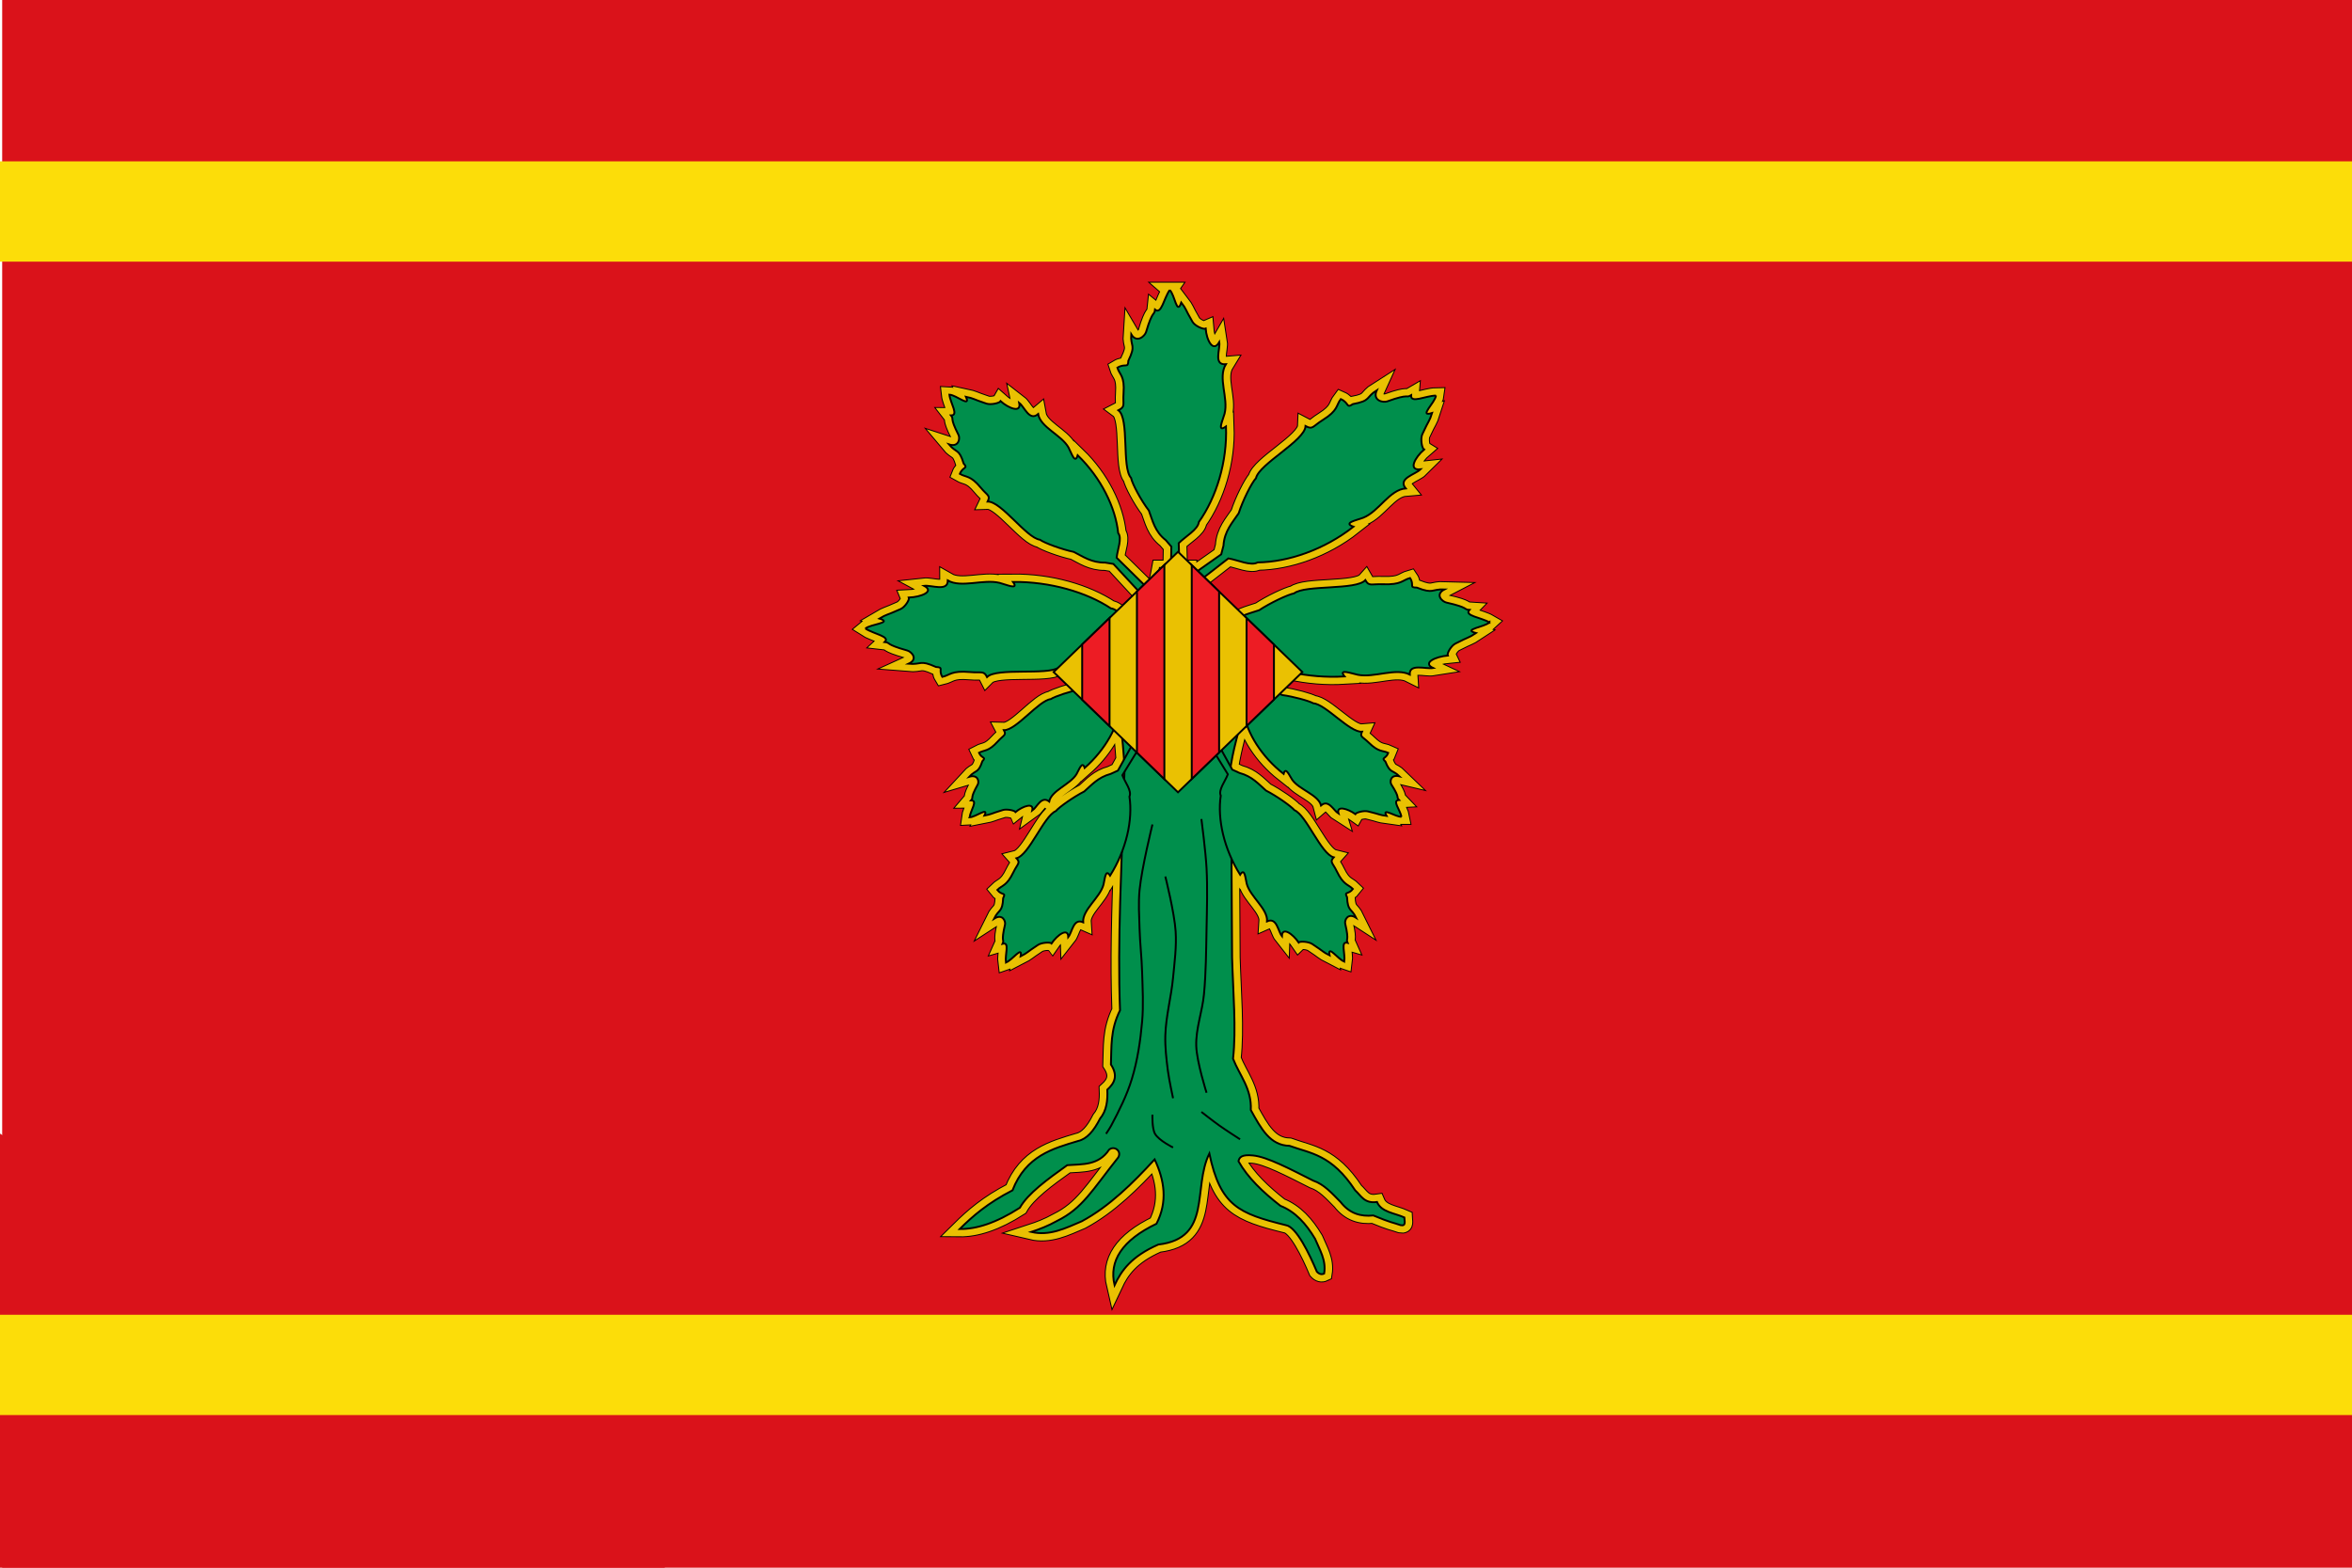
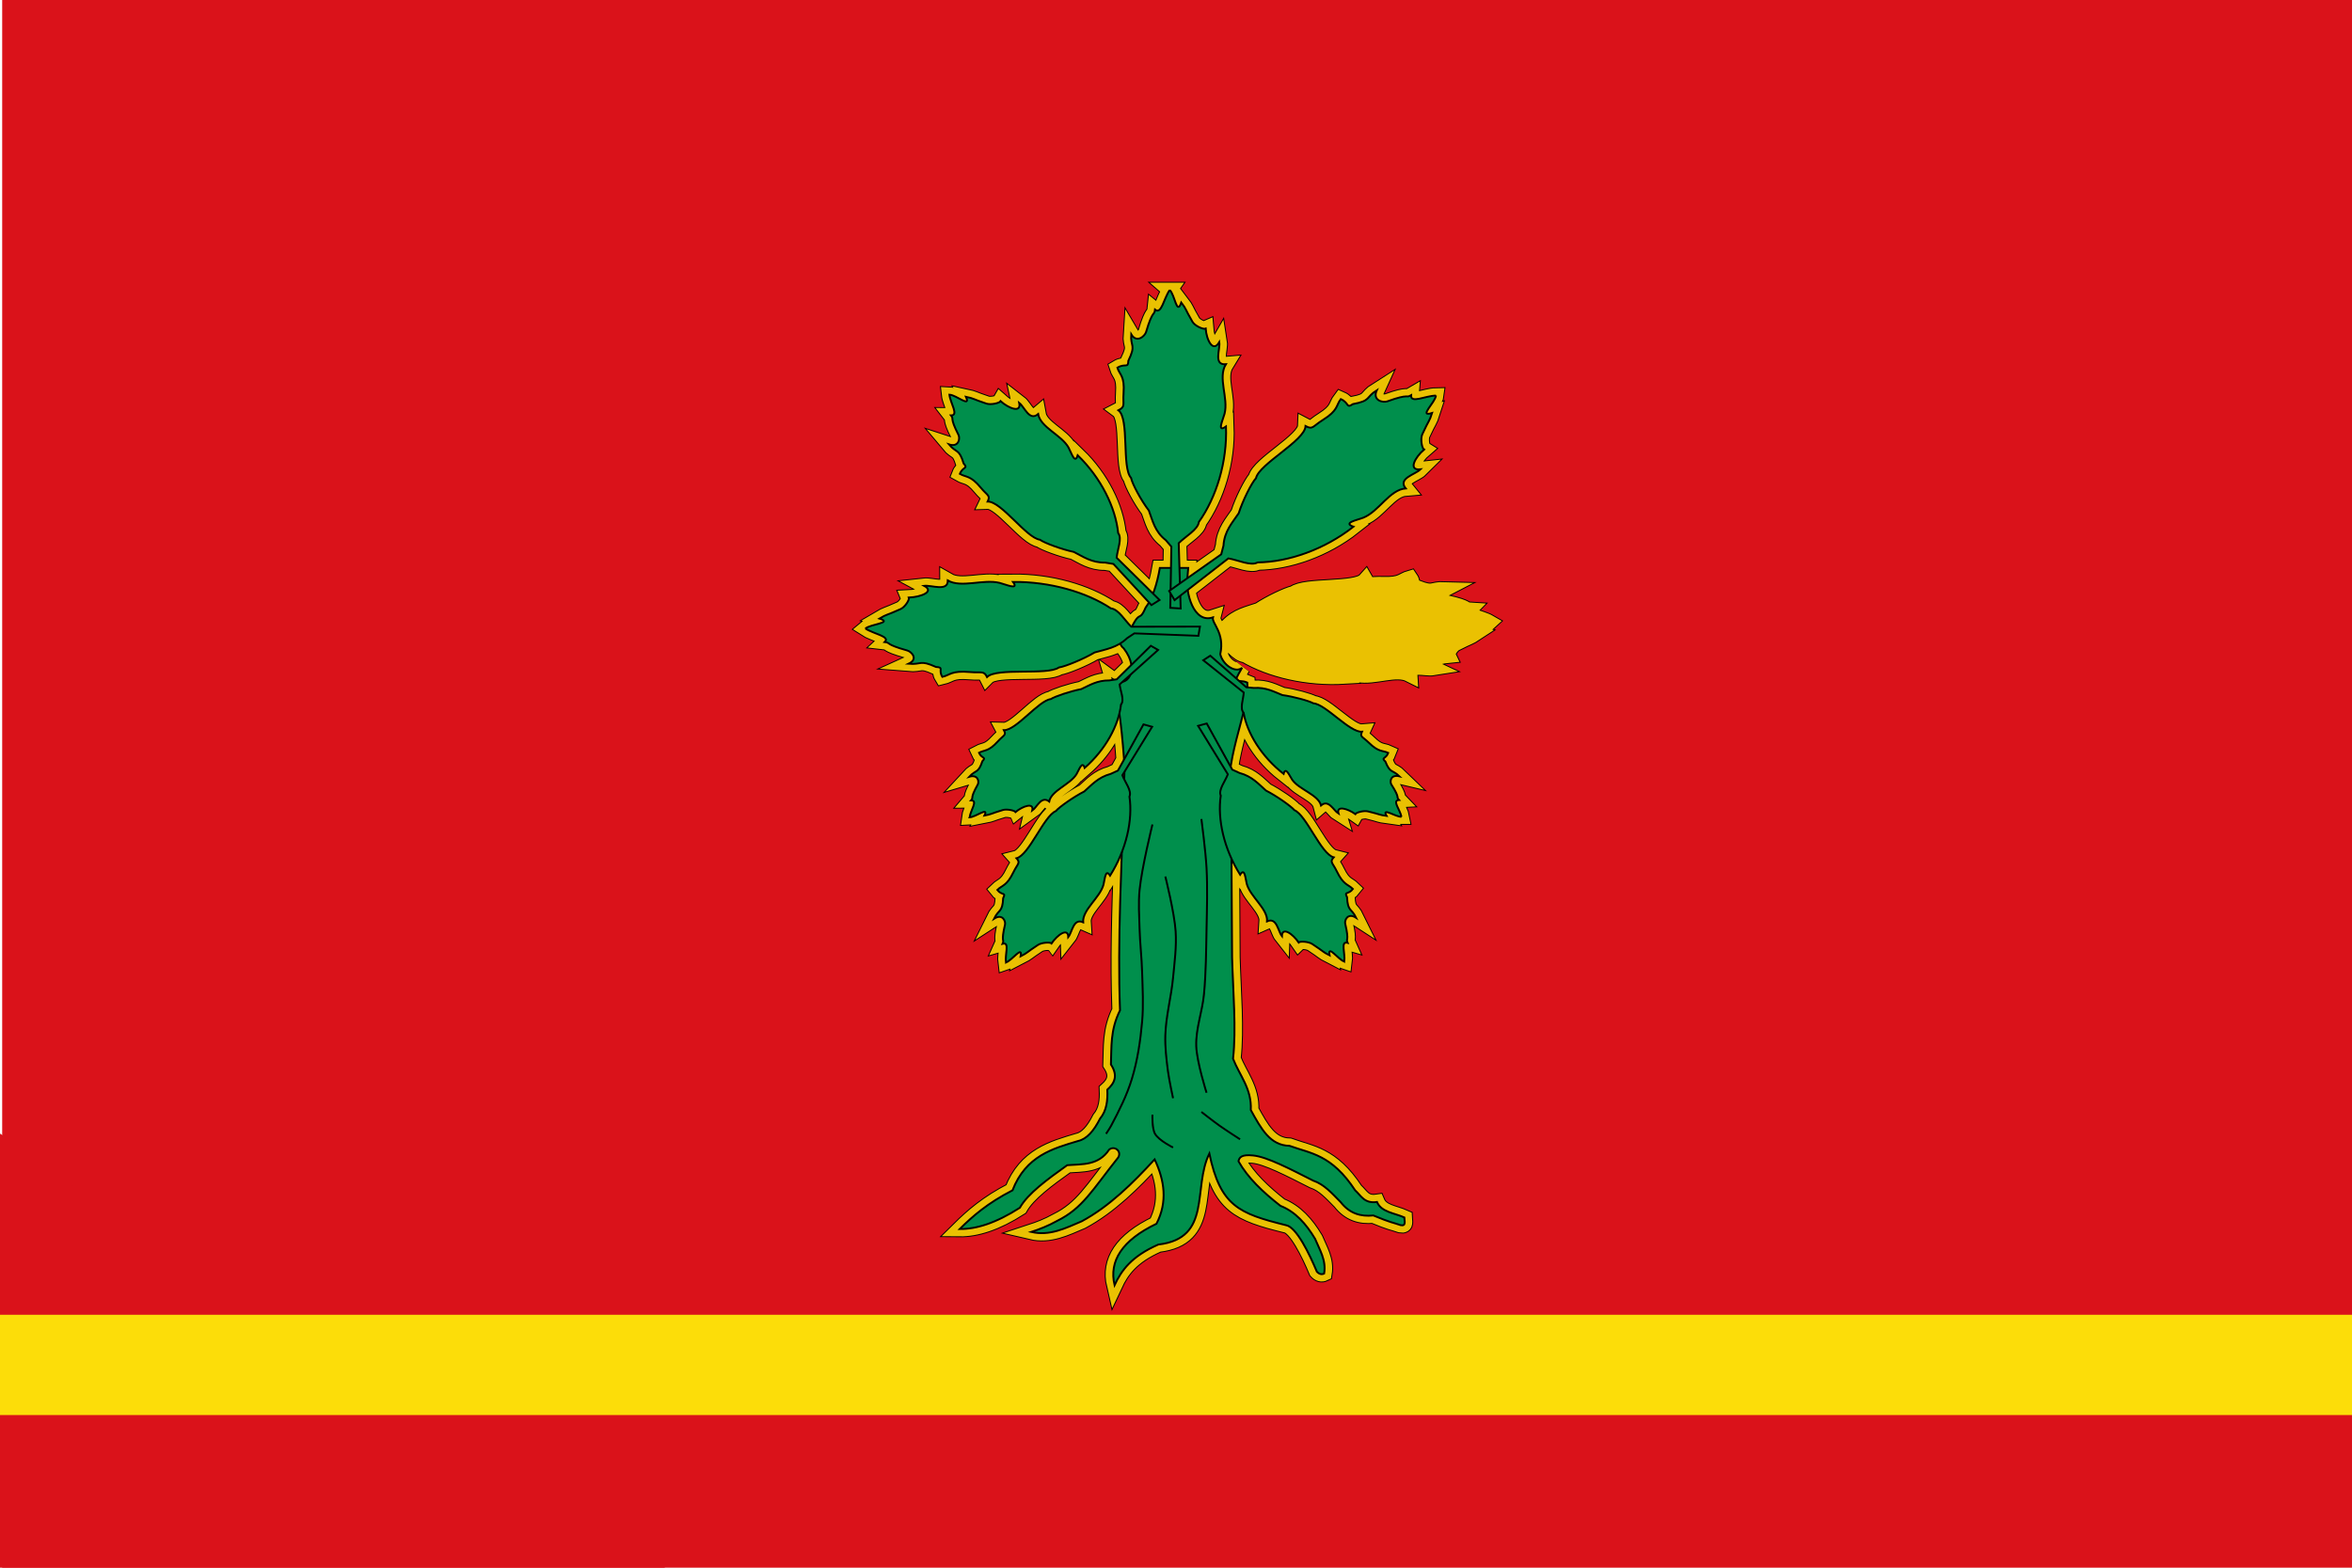
<svg xmlns="http://www.w3.org/2000/svg" xmlns:ns1="http://sodipodi.sourceforge.net/DTD/sodipodi-0.dtd" xmlns:ns2="http://www.inkscape.org/namespaces/inkscape" width="750" height="500" id="svg2" ns1:version="0.32" ns2:version="0.47pre4 " version="1.0" ns1:docname="Bandera_de_Aranda_de_Moncayo.svg" ns2:output_extension="org.inkscape.output.svg.inkscape">
  <defs id="defs4">
    <ns2:perspective ns1:type="inkscape:persp3d" ns2:vp_x="0 : 250 : 1" ns2:vp_y="0 : 1000 : 0" ns2:vp_z="750 : 250 : 1" ns2:persp3d-origin="375 : 166.66667 : 1" id="perspective16" />
    <ns2:perspective id="perspective3623" ns2:persp3d-origin="0.5 : 0.33333333 : 1" ns2:vp_z="1 : 0.5 : 1" ns2:vp_y="0 : 1000 : 0" ns2:vp_x="0 : 0.5 : 1" ns1:type="inkscape:persp3d" />
    <ns2:perspective id="perspective4122" ns2:persp3d-origin="0.5 : 0.33333333 : 1" ns2:vp_z="1 : 0.5 : 1" ns2:vp_y="0 : 1000 : 0" ns2:vp_x="0 : 0.5 : 1" ns1:type="inkscape:persp3d" />
  </defs>
  <ns1:namedview id="base" pagecolor="#ffffff" bordercolor="#666666" borderopacity="1.0" ns2:pageopacity="0.0" ns2:pageshadow="2" ns2:zoom="1.438" ns2:cx="375" ns2:cy="250" ns2:document-units="px" ns2:current-layer="layer1" ns2:window-width="1280" ns2:window-height="964" ns2:window-x="-4" ns2:window-y="-4" width="750px" height="500px" showgrid="false" showguides="true" ns2:guide-bbox="true" ns2:snap-global="true" ns2:window-maximized="1">
    <ns1:guide orientation="0,1" position="-1.207,499.996" id="guide2832" />
    <ns1:guide orientation="1,0" position="0,500.859" id="guide2834" />
    <ns1:guide orientation="1,0" position="750,501.188" id="guide2836" />
  </ns1:namedview>
  <g ns2:label="Capa 1" ns2:groupmode="layer" id="layer1" transform="translate(-168.071,50.947)">
    <path transform="translate(168.071,-50.947)" style="fill:#da121a;fill-opacity:1;fill-rule:nonzero;stroke:none" d="m 0.695,-0.695 749.305,0 0,501.391 -749.305,0 0,-501.391 z" id="rect3637" />
-     <path style="fill:#da121a;fill-opacity:1;stroke:#da121a;stroke-width:1.258;stroke-miterlimit:4;stroke-opacity:1;stroke-dasharray:none" d="m 917.442,80.468 0,-130.785 -200.393,0 200.393,130.785 z" id="path3235" />
    <path style="fill:#da121a;fill-opacity:1;stroke:#da121a;stroke-width:1.258;stroke-miterlimit:4;stroke-opacity:1;stroke-dasharray:none" d="m 378.093,448.424 -209.393,-136.668 0,136.668 209.393,0 z" id="path3240" />
-     <path style="fill:#fcdd09;fill-opacity:1;fill-rule:nonzero;stroke:none" d="m 168.071,0.514 750,0 0,31.989 -750,0 0,-31.989 z" id="rect2840" />
    <path style="fill:#fcdd09;fill-opacity:1;fill-rule:nonzero;stroke:none" d="m 168.071,368.386 750,0 0,31.989 -750,0 0,-31.989 z" id="rect2840-1" />
    <g id="g6394" transform="matrix(0.606,0,0,0.586,892.246,-153.916)">
      <path id="path5281-1-2" d="m -579.505,333.572 c -3.158,4.646 -4.308,13.501 -7.719,10.656 -0.343,3.426 -1.195,-0.181 -4.688,12.125 -0.654,2.304 -4.973,6.341 -7.844,1.281 -0.481,7.049 2.716,5.38 -1.5,14.438 -0.143,4.332 -1.596,1.143 -5.781,3.75 1.185,4.027 3.943,4.235 3.25,14 -0.445,6.273 1.147,7.152 -2.719,9.188 5.914,4.542 1.669,31.223 6.656,36.781 0.631,3.28 5.352,12.389 9.375,17.781 2.006,5.474 3.063,11.438 8.906,16.125 l 2.938,3.531 -0.188,11.594 -5.875,0 c -0.852,5.089 -2.035,9.819 -3.594,13.938 l -19.156,-19.5 c 0.403,-4.411 3.006,-10.516 0.812,-13.438 -1.391,-13.964 -8.983,-29.979 -21.281,-42.312 -1.465,5.212 -3.392,-1.541 -4.812,-4.188 -3.69,-6.876 -14.773,-10.946 -16.031,-18.25 -4.629,4.094 -7.11,-3.847 -9.938,-6.094 1.208,5.746 -5.634,2.956 -9.812,-0.938 -0.542,1.044 -5.058,2.148 -7.406,1.344 -7.705,-2.647 -6.309,-2.726 -10.844,-3.719 2.766,6.226 -5.064,-1.018 -8.656,-1.156 0.507,4.813 5.086,11.297 0.812,11.281 1.847,2.46 -1.018,0.549 3.938,10.625 0.928,1.887 0.2,6.937 -5.031,5.156 3.966,4.939 5.322,2.088 7.75,10.406 2.55,2.951 -0.495,1.632 -2,5.656 3.348,2.021 5.526,0.644 11,7.5 3.516,4.404 5.244,4.093 3.625,7.562 7.17,-0.231 20.393,19.799 27.5,20.75 2.479,1.829 11.554,5.286 17.844,6.656 4.845,2.53 9.293,5.909 16.5,5.812 l 4.344,0.719 18.719,20.969 c -0.557,1.028 -1.179,1.986 -1.812,2.875 -3.278,7.886 -2.786,1.205 -7.188,10.344 l -0.312,0 c -3.43,-3.386 -6.663,-9.527 -10.75,-10 -12.825,-8.801 -31.971,-14.594 -51.469,-14.406 3.322,4.712 -3.81,1.367 -7.094,0.531 -8.533,-2.173 -20.119,2.941 -27.219,-1.281 0.043,6.203 -8.483,2.419 -12.469,2.875 5.746,3.164 -1.688,6.134 -8.062,6.406 0.482,1.122 -1.931,5.126 -4.344,6.25 -7.923,3.683 -6.939,2.624 -11.125,5.188 7.302,2.381 -4.607,2.921 -7.375,5.406 4.441,3.014 13.293,4.313 10.125,7.375 3.441,0.399 -0.265,1.085 11.906,4.594 2.279,0.657 5.991,4.707 0.625,7.219 7.1,0.614 5.68,-2.343 14.5,1.75 4.376,0.238 1.023,1.499 3.312,5.406 4.179,-0.989 4.635,-3.532 14.469,-2.656 6.317,0.563 7.325,-0.881 9.062,2.719 5.097,-5.318 31.763,-0.775 37.812,-5.219 3.375,-0.499 13.013,-4.595 18.812,-8.156 4.461,-1.334 9.185,-2.122 13.531,-4.906 0.197,0.891 0.655,1.765 1.75,2.656 2.432,3.259 3.665,6.365 4.031,9.062 l -7.688,7.812 -1.719,0.25 c -0.12,-0.083 -0.255,-0.158 -0.375,-0.25 0.029,0.101 0.065,0.21 0.094,0.312 l -1.906,0.281 c -6.464,-0.079 -10.435,2.688 -14.781,4.75 -5.642,1.117 -13.808,3.915 -16.031,5.406 -6.375,0.775 -18.224,17.094 -24.656,16.906 1.452,2.828 -0.096,2.598 -3.25,6.188 -4.91,5.588 -6.84,4.478 -9.844,6.125 1.35,3.28 4.068,2.188 1.781,4.594 -2.178,6.78 -3.411,4.443 -6.969,8.469 4.693,-1.451 5.364,2.681 4.531,4.219 -4.445,8.213 -1.906,6.62 -3.562,8.625 3.834,-0.013 -0.264,5.296 -0.719,9.219 3.222,-0.113 10.262,-6.012 7.781,-0.938 4.068,-0.81 2.807,-0.874 9.719,-3.031 2.106,-0.655 6.17,0.243 6.656,1.094 3.749,-3.174 9.865,-5.464 8.781,-0.781 2.536,-1.832 4.785,-8.275 8.938,-4.938 1.128,-5.953 11.034,-9.27 14.344,-14.875 1.274,-2.157 2.999,-7.654 4.312,-3.406 9.516,-8.671 15.905,-19.58 18.281,-29.719 1.103,8.337 1.892,17.319 2.438,25.125 l -3.219,6.031 -3.812,1.812 c -6.657,1.853 -10.008,6.029 -13.906,9.562 -5.487,2.9 -13.093,8.377 -14.969,10.656 -6.332,2.75 -14.034,23.962 -20.688,25.688 2.263,2.624 0.601,2.827 -1.656,7.656 -3.515,7.517 -5.804,6.911 -8.438,9.594 2.281,3.144 4.785,1.15 3.094,4.438 -0.384,7.987 -2.26,5.829 -4.812,11.25 4.421,-2.977 6.216,1.274 5.781,3.188 -2.32,10.217 -0.16,7.772 -1.312,10.438 3.932,-1.164 1.177,5.776 1.781,10.156 3.276,-1.088 8.911,-9.577 7.75,-3.344 3.955,-2.095 2.619,-1.782 9.125,-6.188 1.983,-1.34 6.394,-1.587 7.125,-0.812 2.981,-4.557 8.646,-8.859 8.812,-3.469 2.104,-2.742 2.639,-10.427 7.812,-8.062 -0.467,-6.778 8.82,-13.32 10.688,-20.375 0.719,-2.715 0.991,-9.201 3.5,-5 2.489,-4.114 4.536,-8.373 6.156,-12.688 -1.115,33.024 -1.911,58.824 -0.938,86 -5.225,10.829 -4.406,19.972 -4.781,29.469 3.922,6.236 1.778,10.269 -1.906,13.719 0.251,5.828 -0.291,11.347 -3.844,15.781 -3.245,6.631 -6.978,11.106 -11.5,12.125 -13.155,4.092 -27.482,7.993 -34.531,26.844 -13.189,7.023 -20.936,14.07 -27.812,21.094 8.749,0.089 19.075,-3.23 31.656,-11.562 4.209,-7.726 14.469,-15.462 24.938,-23.188 8.011,-0.634 16.462,0.247 22.031,-8.438 2.757,-2.37 6.77,0.751 4.812,4.219 -13.742,17.86 -18.725,27.661 -32.125,34.5 -4.934,2.854 -9.356,4.569 -13.656,6.031 9.739,2.369 18.086,-2.059 26.594,-5.781 14.61,-8.132 27.033,-20.936 38.344,-33.688 5.178,11.366 6.931,23.082 0.969,35.031 -18.087,9.005 -25.069,20.219 -22.062,33.438 3.568,-7.905 8.726,-15.608 23.031,-22.125 28.489,-3.442 17.879,-30.655 26.844,-49.531 5.781,28.587 15.612,32.659 40.281,39 5.479,0.821 12.407,15.68 16.281,25.25 1.278,1.436 2.565,1.739 3.844,1.094 1.193,-7.343 -2.381,-12.942 -4.781,-18.969 -4.692,-8.094 -10.343,-14.71 -18.219,-17.906 -9.266,-7.476 -17.253,-15.375 -22.062,-24.25 0.374,-2.12 1.596,-3.813 7.656,-3.156 7.497,0.735 19.85,7.542 31.656,13.688 5.667,1.945 9.938,6.945 14.375,11.594 4.707,6.291 10.629,8.094 17.25,7.375 9.684,4.144 9.837,3.635 14.406,5.281 2.938,0.616 1.981,-2.187 1.906,-4.219 -5.171,-2.396 -12.083,-2.878 -14.375,-8.438 -6.673,1.01 -8.391,-3.439 -11.5,-6.344 -12.413,-19.529 -23.331,-19.982 -34.531,-24.188 -10.188,-0.22 -14.882,-9.176 -20.375,-19.5 0.546,-11.605 -5.919,-18.825 -9.344,-27.938 1.765,-15.97 0.005,-36.567 -0.5,-55.031 l -0.312,-53.906 c 1.314,2.988 2.826,5.942 4.562,8.812 2.509,-4.201 2.781,2.285 3.5,5 1.867,7.055 11.124,13.597 10.656,20.375 5.174,-2.365 5.709,5.289 7.812,8.031 0.166,-5.391 5.862,-1.088 8.844,3.469 0.731,-0.774 5.142,-0.497 7.125,0.844 6.506,4.406 5.17,4.092 9.125,6.188 -1.161,-6.233 4.474,2.255 7.75,3.344 0.604,-4.38 -2.182,-11.351 1.75,-10.188 -1.153,-2.666 1.039,-0.189 -1.281,-10.406 -0.435,-1.913 1.361,-6.165 5.781,-3.188 -2.553,-5.421 -4.428,-3.263 -4.812,-11.25 -1.691,-3.288 0.813,-1.325 3.094,-4.469 -2.633,-2.682 -4.954,-2.045 -8.469,-9.562 -2.258,-4.829 -3.888,-5.032 -1.625,-7.656 -6.654,-1.725 -14.386,-22.937 -20.719,-25.688 -1.875,-2.28 -9.451,-7.757 -14.938,-10.656 -3.898,-3.534 -7.249,-7.709 -13.906,-9.562 l -3.844,-1.812 -0.812,-1.531 c 1.503,-10.524 4.592,-20.669 6.688,-29.625 0.038,0.046 0.053,0.112 0.094,0.156 1.904,11.291 9.468,23.915 21.062,33.312 1.066,-4.317 3.103,1.077 4.5,3.156 3.629,5.404 13.717,8.153 15.188,14.031 3.953,-3.572 6.581,2.756 9.219,4.438 -1.353,-4.613 4.887,-2.702 8.812,0.25 0.436,-0.877 4.453,-2.001 6.594,-1.469 7.025,1.754 5.767,1.896 9.875,2.469 -2.77,-4.923 4.589,0.542 7.812,0.469 -0.681,-3.89 -5.078,-8.948 -1.25,-9.156 -1.77,-1.906 0.85,-0.464 -4.062,-8.406 -0.92,-1.487 -0.487,-5.646 4.281,-4.469 -3.785,-3.813 -4.871,-1.42 -7.438,-8.062 -2.422,-2.269 0.373,-1.335 1.531,-4.688 -3.094,-1.471 -4.993,-0.236 -10.219,-5.531 -3.357,-3.401 -4.88,-3.093 -3.594,-6 -6.41,0.56 -19.184,-15.032 -25.594,-15.438 -2.306,-1.36 -10.615,-3.712 -16.312,-4.5 -4.458,-1.808 -8.582,-4.327 -15.031,-3.875 l -3.375,-0.312 c 0.016,-0.894 -1.7e-4,-1.782 -0.062,-2.625 -1.7,-0.792 -3.158,-0.801 -4.219,-0.812 l -1.5,-1.344 c 0.321,-1.007 1.237,-2.757 3,-5.906 -3.449,3.168 -10.192,-1.555 -11.5,-7.406 0.743,-3.522 0.629,-6.404 0.125,-8.844 l 1.844,-0.094 c 3.603,3.2 7.175,9.18 11.281,9.438 13.271,8.114 32.696,12.87 52.156,11.656 -3.566,-4.53 3.739,-1.568 7.062,-0.906 8.636,1.72 19.938,-3.967 27.25,-0.125 -0.369,-6.192 8.356,-2.897 12.312,-3.562 -5.905,-2.857 1.336,-6.174 7.688,-6.781 -0.54,-1.096 1.681,-5.25 4.031,-6.5 7.719,-4.095 6.798,-2.969 10.844,-5.75 -7.417,-1.994 4.429,-3.185 7.062,-5.812 -4.593,-2.776 -13.503,-3.588 -10.5,-6.812 -3.458,-0.217 0.214,-1.105 -12.125,-3.969 -2.311,-0.536 -6.257,-4.396 -1.031,-7.188 -7.123,-0.24 -5.539,2.654 -14.562,-0.969 -4.382,-0.007 -1.102,-1.438 -3.594,-5.219 -4.121,1.208 -4.416,3.763 -14.281,3.406 -6.337,-0.229 -7.295,1.253 -9.219,-2.25 -4.81,5.579 -31.693,2.432 -37.5,7.188 -3.344,0.676 -12.708,5.294 -18.312,9.156 -5.616,2.006 -11.702,3.169 -16.656,8.688 l -3.688,2.812 -1.156,0.031 c -1.427,-3.559 -3.297,-5.828 -2.875,-7.594 -7.793,2.674 -12.108,-6.586 -13.25,-14.906 l 21.375,-17.188 c 5.045,0.87 11.867,4.328 15.406,2.188 16.185,-0.189 35.222,-7.044 50.406,-19.438 -5.881,-2.121 2.059,-3.593 5.219,-4.906 8.211,-3.412 13.774,-15.253 22.281,-15.938 -4.34,-5.508 4.967,-7.5 7.781,-10.406 -6.71,0.78 -2.943,-6.51 1.875,-10.75 -1.158,-0.7 -2.052,-5.797 -0.938,-8.312 3.666,-8.255 3.648,-6.681 5.156,-11.594 -7.389,2.454 1.583,-5.515 2.031,-9.469 -5.581,0.096 -13.425,4.531 -13.062,-0.188 -2.98,1.802 -0.535,-1.157 -12.531,3.344 -2.246,0.843 -8.002,-0.456 -5.531,-6.062 -6.003,3.904 -2.824,5.684 -12.594,7.562 -3.602,2.531 -1.833,-0.7 -6.344,-2.75 -2.595,3.503 -1.2,6.021 -9.531,11.406 -5.352,3.459 -5.136,5.404 -9,3.281 -0.311,7.942 -24.427,20.586 -26.094,28.344 -2.305,2.561 -7.011,12.279 -9.094,19.094 -3.302,5.107 -7.562,9.687 -8.031,17.656 l -1.188,4.719 -17.812,12.969 c 0.024,-0.259 0.03,-0.536 0.062,-0.781 0.148,-1.615 0.287,-3.18 0.406,-4.781 l -4.625,0 -0.375,-13.5 c 3.589,-3.684 10.187,-7.431 10.594,-11.5 9.227,-13.427 14.998,-32.81 14.281,-52 -5.033,3.697 -1.572,-3.627 -0.75,-6.938 2.137,-8.602 -3.714,-19.564 0.688,-26.938 -6.74,0.601 -2.868,-8.146 -3.469,-12.031 -3.287,5.945 -6.693,-1.089 -7.156,-7.344 -1.207,0.576 -5.652,-1.444 -6.938,-3.719 -4.211,-7.473 -3.01,-6.607 -5.906,-10.5 -2.396,7.407 -3.32,-4.278 -6.094,-6.781 z m -20.719,209.438 c -0.821,2.063 -2.34,3.426 -4.156,3.812 l 4.156,-3.812 z m -3.094,52.812 c -0.04,1.394 -0.085,2.663 -0.125,4.031 -0.372,-0.756 -0.715,-1.51 -0.969,-2.219 l 1.094,-1.812 z" style="fill:#000000;fill-opacity:1;stroke:#000000;stroke-width:9;stroke-linecap:butt;stroke-linejoin:miter;stroke-miterlimit:4;stroke-opacity:1;stroke-dasharray:none;display:inline" />
      <path id="path5281-1" d="m -579.505,333.572 c -3.158,4.646 -4.308,13.501 -7.719,10.656 -0.343,3.426 -1.195,-0.181 -4.688,12.125 -0.654,2.304 -4.973,6.341 -7.844,1.281 -0.481,7.049 2.716,5.38 -1.5,14.438 -0.143,4.332 -1.596,1.143 -5.781,3.75 1.185,4.027 3.943,4.235 3.25,14 -0.445,6.273 1.147,7.152 -2.719,9.188 5.914,4.542 1.669,31.223 6.656,36.781 0.631,3.28 5.352,12.389 9.375,17.781 2.006,5.474 3.063,11.438 8.906,16.125 l 2.938,3.531 -0.188,11.594 -5.875,0 c -0.852,5.089 -2.035,9.819 -3.594,13.938 l -19.156,-19.5 c 0.403,-4.411 3.006,-10.516 0.812,-13.438 -1.391,-13.964 -8.983,-29.979 -21.281,-42.312 -1.465,5.212 -3.392,-1.541 -4.812,-4.188 -3.69,-6.876 -14.773,-10.946 -16.031,-18.25 -4.629,4.094 -7.11,-3.847 -9.938,-6.094 1.208,5.746 -5.634,2.956 -9.812,-0.938 -0.542,1.044 -5.058,2.148 -7.406,1.344 -7.705,-2.647 -6.309,-2.726 -10.844,-3.719 2.766,6.226 -5.064,-1.018 -8.656,-1.156 0.507,4.813 5.086,11.297 0.812,11.281 1.847,2.46 -1.018,0.549 3.938,10.625 0.928,1.887 0.2,6.937 -5.031,5.156 3.966,4.939 5.322,2.088 7.75,10.406 2.55,2.951 -0.495,1.632 -2,5.656 3.348,2.021 5.526,0.644 11,7.5 3.516,4.404 5.244,4.093 3.625,7.562 7.17,-0.231 20.393,19.799 27.5,20.75 2.479,1.829 11.554,5.286 17.844,6.656 4.845,2.53 9.293,5.909 16.5,5.812 l 4.344,0.719 18.719,20.969 c -0.557,1.028 -1.179,1.986 -1.812,2.875 -3.278,7.886 -2.786,1.205 -7.188,10.344 l -0.312,0 c -3.43,-3.386 -6.663,-9.527 -10.75,-10 -12.825,-8.801 -31.971,-14.594 -51.469,-14.406 3.322,4.712 -3.81,1.367 -7.094,0.531 -8.533,-2.173 -20.119,2.941 -27.219,-1.281 0.043,6.203 -8.483,2.419 -12.469,2.875 5.746,3.164 -1.688,6.134 -8.062,6.406 0.482,1.122 -1.931,5.126 -4.344,6.25 -7.923,3.683 -6.939,2.624 -11.125,5.188 7.302,2.381 -4.607,2.921 -7.375,5.406 4.441,3.014 13.293,4.313 10.125,7.375 3.441,0.399 -0.265,1.085 11.906,4.594 2.279,0.657 5.991,4.707 0.625,7.219 7.1,0.614 5.68,-2.343 14.5,1.75 4.376,0.238 1.023,1.499 3.312,5.406 4.179,-0.989 4.635,-3.532 14.469,-2.656 6.317,0.563 7.325,-0.881 9.062,2.719 5.097,-5.318 31.763,-0.775 37.812,-5.219 3.375,-0.499 13.013,-4.595 18.812,-8.156 4.461,-1.334 9.185,-2.122 13.531,-4.906 0.197,0.891 0.655,1.765 1.75,2.656 2.432,3.259 3.665,6.365 4.031,9.062 l -7.688,7.812 -1.719,0.25 c -0.12,-0.083 -0.255,-0.158 -0.375,-0.25 0.029,0.101 0.065,0.21 0.094,0.312 l -1.906,0.281 c -6.464,-0.079 -10.435,2.688 -14.781,4.75 -5.642,1.117 -13.808,3.915 -16.031,5.406 -6.375,0.775 -18.224,17.094 -24.656,16.906 1.452,2.828 -0.096,2.598 -3.25,6.188 -4.91,5.588 -6.84,4.478 -9.844,6.125 1.35,3.28 4.068,2.188 1.781,4.594 -2.178,6.78 -3.411,4.443 -6.969,8.469 4.693,-1.451 5.364,2.681 4.531,4.219 -4.445,8.213 -1.906,6.62 -3.562,8.625 3.834,-0.013 -0.264,5.296 -0.719,9.219 3.222,-0.113 10.262,-6.012 7.781,-0.938 4.068,-0.81 2.807,-0.874 9.719,-3.031 2.106,-0.655 6.17,0.243 6.656,1.094 3.749,-3.174 9.865,-5.464 8.781,-0.781 2.536,-1.832 4.785,-8.275 8.938,-4.938 1.128,-5.953 11.034,-9.27 14.344,-14.875 1.274,-2.157 2.999,-7.654 4.312,-3.406 9.516,-8.671 15.905,-19.58 18.281,-29.719 1.103,8.337 1.892,17.319 2.438,25.125 l -3.219,6.031 -3.812,1.812 c -6.657,1.853 -10.008,6.029 -13.906,9.562 -5.487,2.9 -13.093,8.377 -14.969,10.656 -6.332,2.75 -14.034,23.962 -20.688,25.688 2.263,2.624 0.601,2.827 -1.656,7.656 -3.515,7.517 -5.804,6.911 -8.438,9.594 2.281,3.144 4.785,1.15 3.094,4.438 -0.384,7.987 -2.26,5.829 -4.812,11.25 4.421,-2.977 6.216,1.274 5.781,3.188 -2.32,10.217 -0.16,7.772 -1.312,10.438 3.932,-1.164 1.177,5.776 1.781,10.156 3.276,-1.088 8.911,-9.577 7.75,-3.344 3.955,-2.095 2.619,-1.782 9.125,-6.188 1.983,-1.34 6.394,-1.587 7.125,-0.812 2.981,-4.557 8.646,-8.859 8.812,-3.469 2.104,-2.742 2.639,-10.427 7.812,-8.062 -0.467,-6.778 8.82,-13.32 10.688,-20.375 0.719,-2.715 0.991,-9.201 3.5,-5 2.489,-4.114 4.536,-8.373 6.156,-12.688 -1.115,33.024 -1.911,58.824 -0.938,86 -5.225,10.829 -4.406,19.972 -4.781,29.469 3.922,6.236 1.778,10.269 -1.906,13.719 0.251,5.828 -0.291,11.347 -3.844,15.781 -3.245,6.631 -6.978,11.106 -11.5,12.125 -13.155,4.092 -27.482,7.993 -34.531,26.844 -13.189,7.023 -20.936,14.07 -27.812,21.094 8.749,0.089 19.075,-3.23 31.656,-11.562 4.209,-7.726 14.469,-15.462 24.938,-23.188 8.011,-0.634 16.462,0.247 22.031,-8.438 2.757,-2.37 6.77,0.751 4.812,4.219 -13.742,17.86 -18.725,27.661 -32.125,34.5 -4.934,2.854 -9.356,4.569 -13.656,6.031 9.739,2.369 18.086,-2.059 26.594,-5.781 14.61,-8.132 27.033,-20.936 38.344,-33.688 5.178,11.366 6.931,23.082 0.969,35.031 -18.087,9.005 -25.069,20.219 -22.062,33.438 3.568,-7.905 8.726,-15.608 23.031,-22.125 28.489,-3.442 17.879,-30.655 26.844,-49.531 5.781,28.587 15.612,32.659 40.281,39 5.479,0.821 12.407,15.68 16.281,25.25 1.278,1.436 2.565,1.739 3.844,1.094 1.193,-7.343 -2.381,-12.942 -4.781,-18.969 -4.692,-8.094 -10.343,-14.71 -18.219,-17.906 -9.266,-7.476 -17.253,-15.375 -22.062,-24.25 0.374,-2.12 1.596,-3.813 7.656,-3.156 7.497,0.735 19.85,7.542 31.656,13.688 5.667,1.945 9.938,6.945 14.375,11.594 4.707,6.291 10.629,8.094 17.25,7.375 9.684,4.144 9.837,3.635 14.406,5.281 2.938,0.616 1.981,-2.187 1.906,-4.219 -5.171,-2.396 -12.083,-2.878 -14.375,-8.438 -6.673,1.01 -8.391,-3.439 -11.5,-6.344 -12.413,-19.529 -23.331,-19.982 -34.531,-24.188 -10.188,-0.22 -14.882,-9.176 -20.375,-19.5 0.546,-11.605 -5.919,-18.825 -9.344,-27.938 1.765,-15.97 0.005,-36.567 -0.5,-55.031 l -0.312,-53.906 c 1.314,2.988 2.826,5.942 4.562,8.812 2.509,-4.201 2.781,2.285 3.5,5 1.867,7.055 11.124,13.597 10.656,20.375 5.174,-2.365 5.709,5.289 7.812,8.031 0.166,-5.391 5.862,-1.088 8.844,3.469 0.731,-0.774 5.142,-0.497 7.125,0.844 6.506,4.406 5.17,4.092 9.125,6.188 -1.161,-6.233 4.474,2.255 7.75,3.344 0.604,-4.38 -2.182,-11.351 1.75,-10.188 -1.153,-2.666 1.039,-0.189 -1.281,-10.406 -0.435,-1.913 1.361,-6.165 5.781,-3.188 -2.553,-5.421 -4.428,-3.263 -4.812,-11.25 -1.691,-3.288 0.813,-1.325 3.094,-4.469 -2.633,-2.682 -4.954,-2.045 -8.469,-9.562 -2.258,-4.829 -3.888,-5.032 -1.625,-7.656 -6.654,-1.725 -14.386,-22.937 -20.719,-25.688 -1.875,-2.28 -9.451,-7.757 -14.938,-10.656 -3.898,-3.534 -7.249,-7.709 -13.906,-9.562 l -3.844,-1.812 -0.812,-1.531 c 1.503,-10.524 4.592,-20.669 6.688,-29.625 0.038,0.046 0.053,0.112 0.094,0.156 1.904,11.291 9.468,23.915 21.062,33.312 1.066,-4.317 3.103,1.077 4.5,3.156 3.629,5.404 13.717,8.153 15.188,14.031 3.953,-3.572 6.581,2.756 9.219,4.438 -1.353,-4.613 4.887,-2.702 8.812,0.25 0.436,-0.877 4.453,-2.001 6.594,-1.469 7.025,1.754 5.767,1.896 9.875,2.469 -2.77,-4.923 4.589,0.542 7.812,0.469 -0.681,-3.89 -5.078,-8.948 -1.25,-9.156 -1.77,-1.906 0.85,-0.464 -4.062,-8.406 -0.92,-1.487 -0.487,-5.646 4.281,-4.469 -3.785,-3.813 -4.871,-1.42 -7.438,-8.062 -2.422,-2.269 0.373,-1.335 1.531,-4.688 -3.094,-1.471 -4.993,-0.236 -10.219,-5.531 -3.357,-3.401 -4.88,-3.093 -3.594,-6 -6.41,0.56 -19.184,-15.032 -25.594,-15.438 -2.306,-1.36 -10.615,-3.712 -16.312,-4.5 -4.458,-1.808 -8.582,-4.327 -15.031,-3.875 l -3.375,-0.312 c 0.016,-0.894 -1.7e-4,-1.782 -0.062,-2.625 -1.7,-0.792 -3.158,-0.801 -4.219,-0.812 l -1.5,-1.344 c 0.321,-1.007 1.237,-2.757 3,-5.906 -3.449,3.168 -10.192,-1.555 -11.5,-7.406 0.743,-3.522 0.629,-6.404 0.125,-8.844 l 1.844,-0.094 c 3.603,3.2 7.175,9.18 11.281,9.438 13.271,8.114 32.696,12.87 52.156,11.656 -3.566,-4.53 3.739,-1.568 7.062,-0.906 8.636,1.72 19.938,-3.967 27.25,-0.125 -0.369,-6.192 8.356,-2.897 12.312,-3.562 -5.905,-2.857 1.336,-6.174 7.688,-6.781 -0.54,-1.096 1.681,-5.25 4.031,-6.5 7.719,-4.095 6.798,-2.969 10.844,-5.75 -7.417,-1.994 4.429,-3.185 7.062,-5.812 -4.593,-2.776 -13.503,-3.588 -10.5,-6.812 -3.458,-0.217 0.214,-1.105 -12.125,-3.969 -2.311,-0.536 -6.257,-4.396 -1.031,-7.188 -7.123,-0.24 -5.539,2.654 -14.562,-0.969 -4.382,-0.007 -1.102,-1.438 -3.594,-5.219 -4.121,1.208 -4.416,3.763 -14.281,3.406 -6.337,-0.229 -7.295,1.253 -9.219,-2.25 -4.81,5.579 -31.693,2.432 -37.5,7.188 -3.344,0.676 -12.708,5.294 -18.312,9.156 -5.616,2.006 -11.702,3.169 -16.656,8.688 l -3.688,2.812 -1.156,0.031 c -1.427,-3.559 -3.297,-5.828 -2.875,-7.594 -7.793,2.674 -12.108,-6.586 -13.25,-14.906 l 21.375,-17.188 c 5.045,0.87 11.867,4.328 15.406,2.188 16.185,-0.189 35.222,-7.044 50.406,-19.438 -5.881,-2.121 2.059,-3.593 5.219,-4.906 8.211,-3.412 13.774,-15.253 22.281,-15.938 -4.34,-5.508 4.967,-7.5 7.781,-10.406 -6.71,0.78 -2.943,-6.51 1.875,-10.75 -1.158,-0.7 -2.052,-5.797 -0.938,-8.312 3.666,-8.255 3.648,-6.681 5.156,-11.594 -7.389,2.454 1.583,-5.515 2.031,-9.469 -5.581,0.096 -13.425,4.531 -13.062,-0.188 -2.98,1.802 -0.535,-1.157 -12.531,3.344 -2.246,0.843 -8.002,-0.456 -5.531,-6.062 -6.003,3.904 -2.824,5.684 -12.594,7.562 -3.602,2.531 -1.833,-0.7 -6.344,-2.75 -2.595,3.503 -1.2,6.021 -9.531,11.406 -5.352,3.459 -5.136,5.404 -9,3.281 -0.311,7.942 -24.427,20.586 -26.094,28.344 -2.305,2.561 -7.011,12.279 -9.094,19.094 -3.302,5.107 -7.562,9.687 -8.031,17.656 l -1.188,4.719 -17.812,12.969 c 0.024,-0.259 0.03,-0.536 0.062,-0.781 0.148,-1.615 0.287,-3.18 0.406,-4.781 l -4.625,0 -0.375,-13.5 c 3.589,-3.684 10.187,-7.431 10.594,-11.5 9.227,-13.427 14.998,-32.81 14.281,-52 -5.033,3.697 -1.572,-3.627 -0.75,-6.938 2.137,-8.602 -3.714,-19.564 0.688,-26.938 -6.74,0.601 -2.868,-8.146 -3.469,-12.031 -3.287,5.945 -6.693,-1.089 -7.156,-7.344 -1.207,0.576 -5.652,-1.444 -6.938,-3.719 -4.211,-7.473 -3.01,-6.607 -5.906,-10.5 -2.396,7.407 -3.32,-4.278 -6.094,-6.781 z m -20.719,209.438 c -0.821,2.063 -2.34,3.426 -4.156,3.812 l 4.156,-3.812 z m -3.094,52.812 c -0.04,1.394 -0.085,2.663 -0.125,4.031 -0.372,-0.756 -0.715,-1.51 -0.969,-2.219 l 1.094,-1.812 z" style="fill:#eac102;fill-opacity:1;stroke:#eac102;stroke-width:8;stroke-linecap:butt;stroke-linejoin:miter;stroke-miterlimit:4;stroke-opacity:1;stroke-dasharray:none;display:inline" />
      <g transform="translate(-0.796,1.233)" id="g6285">
        <g id="g6281">
          <path ns1:nodetypes="cccccccccccccccccccccccccccccccccccccccccccccccccccc" id="path5281" d="m -601.015,521.038 -3.844,0 c 0.252,2.107 -0.651,4.21 1.938,6.317 9.14,12.245 1.348,22.293 -5.75,16.858 3.363,11.671 5.298,33.128 6.219,47.93 -1.629,58.063 -3.79,93.586 -2.406,132.221 -5.225,10.829 -4.406,19.996 -4.781,29.493 3.922,6.236 1.778,10.249 -1.906,13.699 0.251,5.828 -0.291,11.359 -3.844,15.794 -3.245,6.631 -6.978,11.101 -11.5,12.12 -13.155,4.092 -27.482,7.999 -34.531,26.849 -13.189,7.023 -20.936,14.058 -27.812,21.081 8.749,0.089 19.075,-3.238 31.656,-11.571 4.209,-7.726 14.469,-15.45 24.938,-23.176 8.011,-0.634 16.462,0.239 22.031,-8.446 2.757,-2.37 6.77,0.755 4.812,4.223 -13.742,17.86 -18.725,27.667 -32.125,34.506 -4.934,2.854 -9.356,4.581 -13.656,6.043 9.739,2.369 18.086,-2.08 26.594,-5.802 14.61,-8.132 27.033,-20.931 38.344,-33.682 5.178,11.366 6.931,23.071 0.969,35.021 -18.087,9.005 -25.069,20.223 -22.062,33.441 3.568,-7.905 8.726,-15.594 23.031,-22.111 28.489,-3.442 17.879,-30.668 26.844,-49.544 5.781,28.587 15.612,32.663 40.281,39.004 5.479,0.821 12.407,15.7 16.281,25.27 1.278,1.436 2.565,1.709 3.844,1.064 1.193,-7.343 -2.381,-12.925 -4.781,-18.952 -4.692,-8.094 -10.343,-14.726 -18.219,-17.922 -9.266,-7.476 -17.253,-15.365 -22.062,-24.24 0.374,-2.12 1.596,-3.816 7.656,-3.159 7.497,0.735 19.85,7.554 31.656,13.699 5.667,1.945 9.938,6.956 14.375,11.605 4.707,6.291 10.629,8.067 17.25,7.348 9.684,4.144 9.837,3.642 14.406,5.287 2.938,0.616 1.981,-2.191 1.906,-4.223 -5.171,-2.396 -12.083,-2.853 -14.375,-8.412 -6.673,1.01 -8.391,-3.447 -11.5,-6.352 -12.413,-19.529 -23.331,-20 -34.531,-24.206 -10.188,-0.22 -14.882,-9.178 -20.375,-19.502 0.546,-11.605 -5.919,-18.801 -9.344,-27.914 1.765,-15.97 0.005,-36.573 -0.5,-55.038 l -0.469,-80.857 c -5.316,-25.403 9.692,-52.197 8.463,-68.83 -5.282,-2.461 -8.682,2.581 -2.713,-8.079 -3.449,3.168 -10.192,-1.53 -11.5,-7.382 2.485,-11.789 -4.624,-16.747 -3.844,-20.017 -10.259,3.521 -14.533,-13.631 -13.406,-22.111 0.148,-1.615 0.287,-3.206 0.406,-4.807 l -14.938,0 c -1.458,8.707 -3.817,16.454 -7.531,21.665 -3.783,9.103 -2.529,-1.23 -9.594,15.794 z" style="fill:#008f4c;fill-opacity:1;stroke:#000000;stroke-width:1;stroke-linecap:butt;stroke-linejoin:miter;stroke-miterlimit:4;stroke-opacity:1;stroke-dasharray:none;display:inline" />
          <path ns1:nodetypes="csscsscssssscssssscsssssss" d="m -562.034,779.663 c 0,0 6.26,5.075 9.492,7.449 3.545,2.604 10.848,7.449 10.848,7.449 m -46.106,-13.409 c 0,0 -0.304,7.428 1.356,10.429 2.02,3.651 9.492,7.449 9.492,7.449 m 14.917,-178.786 c 0,0 2.259,17.837 2.712,26.818 0.55,10.909 0.207,21.854 0,32.777 -0.226,11.927 -0.282,23.886 -1.356,35.757 -0.86,9.506 -4.392,18.762 -4.068,28.308 0.294,8.667 5.424,25.328 5.424,25.328 m -21.697,-117.701 c 0,0 4.786,19.693 5.424,29.798 0.533,8.437 -0.585,16.913 -1.356,25.328 -0.96,10.482 -3.756,20.758 -4.068,31.288 -0.192,6.472 0.551,12.954 1.356,19.368 0.63,5.017 2.712,14.899 2.712,14.899 m -10.848,-148.988 c 0,0 -5.644,23.646 -6.78,35.757 -0.649,6.916 -0.197,13.909 0,20.858 0.226,7.958 1.13,15.88 1.356,23.838 0.254,8.935 0.765,17.918 0,26.818 -0.908,10.57 -2.439,21.19 -5.424,31.288 -2.623,8.874 -6.673,17.203 -10.848,25.328 -0.801,1.559 -2.712,4.47 -2.712,4.47" style="fill:none;stroke:#000000;stroke-width:1;stroke-linecap:butt;stroke-linejoin:miter;stroke-miterlimit:4;stroke-opacity:1;stroke-dasharray:none" id="path11675" />
        </g>
        <path style="fill:#008f4c;fill-opacity:1;fill-rule:evenodd;stroke:#000000;stroke-width:1;stroke-linecap:butt;stroke-linejoin:miter;stroke-miterlimit:4;stroke-opacity:1;stroke-dasharray:none;display:inline" d="m -578.719,332.344 c -3.158,4.646 -4.308,13.501 -7.719,10.656 -0.343,3.426 -1.195,-0.181 -4.688,12.125 -0.654,2.304 -4.973,6.341 -7.844,1.281 -0.481,7.049 2.716,5.38 -1.5,14.438 -0.143,4.332 -1.596,1.143 -5.781,3.75 1.185,4.027 3.943,4.235 3.25,14 -0.445,6.273 1.147,7.152 -2.719,9.188 5.914,4.542 1.669,31.223 6.656,36.781 0.631,3.28 5.352,12.389 9.375,17.781 2.006,5.474 3.063,11.438 8.906,16.125 l 2.938,3.531 -0.562,33.312 5.469,0.344 -1.031,-35.562 c 3.589,-3.684 10.187,-7.431 10.594,-11.5 9.227,-13.427 14.998,-32.81 14.281,-52 -5.033,3.697 -1.572,-3.627 -0.75,-6.938 2.137,-8.602 -3.714,-19.564 0.688,-26.938 -6.74,0.601 -2.868,-8.146 -3.469,-12.031 -3.287,5.945 -6.693,-1.089 -7.156,-7.344 -1.207,0.576 -5.652,-1.444 -6.938,-3.719 -4.211,-7.473 -3.01,-6.607 -5.906,-10.5 -2.396,7.407 -3.32,-4.278 -6.094,-6.781 z" id="path10225-4-9-1-7-9-8-8" />
        <path style="fill:#008f4c;fill-opacity:1;fill-rule:evenodd;stroke:#000000;stroke-width:1;stroke-linecap:butt;stroke-linejoin:miter;stroke-miterlimit:4;stroke-opacity:1;stroke-dasharray:none;display:inline" d="m -486.848,697.817 c 0.604,-4.38 -2.163,-11.345 1.768,-10.181 -1.153,-2.666 1.037,-0.204 -1.284,-10.421 -0.435,-1.913 1.358,-6.166 5.779,-3.189 -2.553,-5.421 -4.429,-3.262 -4.814,-11.249 -1.691,-3.288 0.808,-1.31 3.089,-4.453 -2.633,-2.682 -4.939,-2.055 -8.454,-9.572 -2.258,-4.829 -3.906,-5.036 -1.643,-7.66 -6.654,-1.725 -14.364,-22.932 -20.696,-25.682 -1.875,-2.28 -9.474,-7.767 -14.961,-10.666 -3.898,-3.534 -7.236,-7.705 -13.893,-9.558 l -3.837,-1.813 -13.439,-25.132 -4.545,1.296 15.661,26.366 c -1.352,3.781 -5.1,8.464 -3.731,11.63 -1.827,12.686 1.612,28.856 10.191,43.038 2.509,-4.201 2.778,2.272 3.497,4.988 1.867,7.055 11.148,13.611 10.68,20.389 5.174,-2.365 5.706,5.292 7.809,8.034 0.166,-5.391 5.841,-1.085 8.822,3.472 0.731,-0.774 5.151,-0.523 7.134,0.817 6.506,4.406 5.178,4.098 9.132,6.193 -1.161,-6.233 4.456,2.264 7.732,3.352 z" id="path10225-4-9-1-7-9-8-8-4-4-82-4" />
        <path style="fill:#008f4c;fill-opacity:1;fill-rule:evenodd;stroke:#000000;stroke-width:1;stroke-linecap:butt;stroke-linejoin:miter;stroke-miterlimit:4;stroke-opacity:1;stroke-dasharray:none;display:inline" d="m -456.773,619.044 c -0.681,-3.89 -5.087,-8.944 -1.259,-9.153 -1.77,-1.906 0.867,-0.487 -4.046,-8.429 -0.92,-1.487 -0.506,-5.63 4.262,-4.453 -3.785,-3.813 -4.856,-1.416 -7.422,-8.059 -2.422,-2.269 0.355,-1.354 1.513,-4.707 -3.094,-1.471 -4.974,-0.239 -10.2,-5.534 -3.357,-3.401 -4.883,-3.076 -3.597,-5.983 -6.41,0.56 -19.186,-15.047 -25.596,-15.452 -2.306,-1.36 -10.606,-3.697 -16.303,-4.486 -4.458,-1.808 -8.594,-4.324 -15.043,-3.872 l -3.924,-0.369 -18.975,-17.189 -3.69,2.476 21.298,17.56 c -0.153,3.61 -2.189,8.712 -0.086,10.975 1.904,11.291 9.471,23.932 21.066,33.329 1.066,-4.317 3.109,1.08 4.505,3.159 3.629,5.404 13.725,8.135 15.195,14.013 3.953,-3.572 6.559,2.747 9.197,4.428 -1.353,-4.613 4.904,-2.691 8.829,0.261 0.436,-0.877 4.445,-2.007 6.586,-1.474 7.025,1.754 5.756,1.896 9.863,2.469 -2.77,-4.923 4.602,0.563 7.825,0.49 z" id="path10225-4-9-1-7-9-8-8-4-4-8" />
        <path style="fill:#008f4c;fill-opacity:1;fill-rule:evenodd;stroke:#000000;stroke-width:1;stroke-linecap:butt;stroke-linejoin:miter;stroke-miterlimit:4;stroke-opacity:1;stroke-dasharray:none;display:inline" d="m -438.615,389.779 c -5.581,0.096 -13.434,4.524 -13.071,-0.195 -2.98,1.802 -0.536,-1.152 -12.532,3.349 -2.246,0.843 -7.995,-0.447 -5.524,-6.054 -6.003,3.904 -2.82,5.668 -12.59,7.546 -3.602,2.531 -1.841,-0.691 -6.352,-2.741 -2.595,3.503 -1.188,6.035 -9.519,11.42 -5.352,3.459 -5.156,5.387 -9.02,3.264 -0.311,7.942 -24.419,20.603 -26.085,28.361 -2.305,2.561 -7.009,12.264 -9.091,19.08 -3.302,5.107 -7.544,9.686 -8.013,17.655 l -1.191,4.727 -27.392,19.94 2.846,4.979 28.31,-22.709 c 5.045,0.87 11.861,4.325 15.4,2.184 16.185,-0.189 35.235,-7.045 50.42,-19.439 -5.881,-2.121 2.049,-3.595 5.209,-4.909 8.211,-3.412 13.776,-15.236 22.283,-15.921 -4.34,-5.508 4.981,-7.497 7.794,-10.403 -6.71,0.78 -2.94,-6.504 1.877,-10.744 -1.158,-0.7 -2.058,-5.814 -0.943,-8.33 3.666,-8.255 3.649,-6.677 5.157,-11.589 -7.389,2.454 1.579,-5.518 2.028,-9.472 z" id="path10225-4-9-1-7-9-8-8-1" />
        <path style="fill:#008f4c;fill-opacity:1;fill-rule:evenodd;stroke:#000000;stroke-width:1;stroke-linecap:butt;stroke-linejoin:miter;stroke-miterlimit:4;stroke-opacity:1;stroke-dasharray:none;display:inline" d="m -694.625,389.276 c 0.507,4.813 5.084,11.316 0.811,11.3 1.847,2.46 -0.997,0.535 3.959,10.612 0.928,1.887 0.201,6.932 -5.031,5.151 3.966,4.939 5.313,2.079 7.741,10.397 2.55,2.951 -0.483,1.633 -1.988,5.657 3.348,2.021 5.52,0.646 10.995,7.502 3.516,4.404 5.236,4.114 3.618,7.584 7.17,-0.231 20.383,19.791 27.49,20.743 2.479,1.829 11.565,5.281 17.855,6.651 4.845,2.53 9.285,5.906 16.492,5.81 l 4.344,0.731 20.01,22.401 4.266,-2.771 -22.571,-23.019 c 0.403,-4.411 2.998,-10.515 0.804,-13.436 -1.391,-13.964 -8.998,-29.984 -21.296,-42.318 -1.465,5.212 -3.39,-1.543 -4.81,-4.19 -3.69,-6.876 -14.75,-10.938 -16.008,-18.242 -4.629,4.094 -7.122,-3.83 -9.95,-6.077 1.208,5.746 -5.631,2.948 -9.81,-0.946 -0.542,1.044 -5.077,2.142 -7.425,1.338 -7.705,-2.647 -6.283,-2.731 -10.818,-3.724 2.766,6.226 -5.085,-1.017 -8.677,-1.155 z" id="path10225-4-9-1-7-9-8-8-4" />
        <path style="fill:#008f4c;fill-opacity:1;fill-rule:evenodd;stroke:#000000;stroke-width:1;stroke-linecap:butt;stroke-linejoin:miter;stroke-miterlimit:4;stroke-opacity:1;stroke-dasharray:none;display:inline" d="m -738.842,516.577 c 4.441,3.014 13.314,4.287 10.146,7.349 3.441,0.399 -0.283,1.092 11.888,4.601 2.279,0.657 6.005,4.721 0.639,7.233 7.1,0.614 5.678,-2.362 14.498,1.731 4.376,0.238 1.023,1.493 3.313,5.4 4.179,-0.989 4.621,-3.516 14.454,-2.641 6.317,0.563 7.341,-0.878 9.078,2.722 5.097,-5.318 31.766,-0.766 37.815,-5.21 3.375,-0.499 12.998,-4.61 18.798,-8.172 5.714,-1.708 11.843,-2.532 17.081,-7.782 l 3.824,-2.611 33.696,1.333 0.807,-5.013 -36.109,0.075 c -3.43,-3.386 -6.672,-9.536 -10.759,-10.009 -12.825,-8.801 -31.975,-14.575 -51.473,-14.388 3.322,4.712 -3.806,1.355 -7.09,0.519 -8.533,-2.173 -20.129,2.93 -27.228,-1.292 0.043,6.203 -8.492,2.434 -12.478,2.89 5.746,3.164 -1.665,6.119 -8.04,6.391 0.482,1.122 -1.937,5.154 -4.349,6.279 -7.923,3.683 -6.945,2.602 -11.132,5.166 7.302,2.381 -4.612,2.943 -7.381,5.429 z" id="path10225-4-9-1-7-9-8-8-1-0-9" />
-         <path style="fill:#008f4c;fill-opacity:1;fill-rule:evenodd;stroke:#000000;stroke-width:1;stroke-linecap:butt;stroke-linejoin:miter;stroke-miterlimit:4;stroke-opacity:1;stroke-dasharray:none;display:inline" d="m -410.452,513.219 c -4.593,-2.776 -13.521,-3.58 -10.519,-6.804 -3.458,-0.217 0.225,-1.106 -12.114,-3.969 -2.311,-0.536 -6.245,-4.399 -1.019,-7.19 -7.123,-0.24 -5.546,2.657 -14.569,-0.966 -4.382,-0.007 -1.1,-1.437 -3.593,-5.218 -4.121,1.208 -4.429,3.755 -14.295,3.398 -6.337,-0.229 -7.285,1.263 -9.209,-2.24 -4.81,5.579 -31.682,2.437 -37.489,7.193 -3.344,0.676 -12.738,5.288 -18.342,9.15 -5.616,2.006 -11.694,3.152 -16.648,8.67 l -3.681,2.808 -33.719,0.442 -0.542,5.048 36.055,-1.975 c 3.603,3.2 7.164,9.172 11.271,9.429 13.271,8.114 32.698,12.872 52.159,11.659 -3.566,-4.53 3.729,-1.553 7.053,-0.891 8.636,1.72 19.946,-3.985 27.258,-0.143 -0.369,-6.192 8.353,-2.877 12.309,-3.543 -5.905,-2.857 1.341,-6.198 7.692,-6.805 -0.54,-1.096 1.663,-5.249 4.013,-6.499 7.719,-4.095 6.799,-2.964 10.844,-5.744 -7.417,-1.994 4.451,-3.182 7.085,-5.81 z" id="path10225-4-9-1-7-9-8-8-1-0" />
        <path style="fill:#008f4c;fill-opacity:1;fill-rule:evenodd;stroke:#000000;stroke-width:1;stroke-linecap:butt;stroke-linejoin:miter;stroke-miterlimit:4;stroke-opacity:1;stroke-dasharray:none;display:inline" d="m -683.991,619.319 c 0.455,-3.923 4.561,-9.224 0.727,-9.21 1.656,-2.005 -0.894,-0.436 3.551,-8.649 0.832,-1.538 0.18,-5.65 -4.513,-4.199 3.558,-4.025 4.766,-1.694 6.943,-8.475 2.287,-2.406 -0.433,-1.331 -1.783,-4.611 3.004,-1.647 4.952,-0.527 9.862,-6.115 3.154,-3.59 4.697,-3.353 3.245,-6.181 6.432,0.188 18.284,-16.131 24.659,-16.907 2.224,-1.491 10.374,-4.304 16.016,-5.421 4.346,-2.062 8.329,-4.814 14.794,-4.735 l 3.896,-0.596 17.949,-18.258 3.827,2.259 -20.247,18.762 c 0.361,3.595 2.689,8.57 0.721,10.952 -1.248,11.382 -8.071,24.439 -19.103,34.492 -1.314,-4.248 -3.041,1.258 -4.315,3.415 -3.31,5.605 -13.231,8.915 -14.359,14.868 -4.153,-3.337 -6.389,3.121 -8.925,4.953 1.084,-4.683 -5.051,-2.403 -8.8,0.771 -0.486,-0.851 -4.554,-1.746 -6.66,-1.091 -6.912,2.157 -5.636,2.226 -9.704,3.036 2.481,-5.075 -4.561,0.829 -7.783,0.942 z" id="path10225-4-9-1-7-9-8-8-4-4" />
        <path style="fill:#008f4c;fill-opacity:1;fill-rule:evenodd;stroke:#000000;stroke-width:1;stroke-linecap:butt;stroke-linejoin:miter;stroke-miterlimit:4;stroke-opacity:1;stroke-dasharray:none;display:inline" d="m -664.894,698.323 c -0.604,-4.38 2.163,-11.345 -1.768,-10.181 1.153,-2.666 -1.037,-0.204 1.284,-10.421 0.435,-1.913 -1.358,-6.166 -5.779,-3.189 2.553,-5.421 4.429,-3.262 4.814,-11.249 1.691,-3.288 -0.808,-1.31 -3.089,-4.453 2.633,-2.682 4.939,-2.055 8.454,-9.572 2.258,-4.829 3.906,-5.036 1.643,-7.66 6.654,-1.725 14.364,-22.932 20.696,-25.682 1.875,-2.28 9.474,-7.767 14.961,-10.666 3.898,-3.534 7.236,-7.705 13.893,-9.558 l 3.837,-1.813 13.439,-25.132 4.545,1.296 -15.661,26.366 c 1.352,3.781 5.1,8.464 3.731,11.63 1.827,12.686 -1.612,28.856 -10.191,43.038 -2.509,-4.201 -2.778,2.272 -3.497,4.988 -1.867,7.055 -11.148,13.611 -10.68,20.389 -5.174,-2.365 -5.706,5.292 -7.809,8.034 -0.166,-5.391 -5.841,-1.085 -8.822,3.472 -0.731,-0.774 -5.151,-0.523 -7.134,0.817 -6.506,4.406 -5.178,4.098 -9.132,6.193 1.161,-6.233 -4.456,2.264 -7.732,3.352 z" id="path10225-4-9-1-7-9-8-8-4-4-82" />
      </g>
      <g transform="translate(-321.6,-96.511)" style="stroke-width:1;stroke-miterlimit:4;stroke-dasharray:none" id="g5080-4">
-         <path style="fill:#eac102;fill-opacity:1;fill-rule:nonzero;stroke:#000000;stroke-width:1;stroke-miterlimit:4;stroke-opacity:1;stroke-dasharray:none" d="m -319.001,638.003 65.45,-65.45 65.45,65.45 -65.45,65.45 -65.45,-65.45 z" id="rect4131-2" />
-         <path style="fill:#ed1c24;fill-rule:evenodd;stroke:#000000;stroke-width:1;stroke-linecap:butt;stroke-linejoin:miter;stroke-miterlimit:4;stroke-opacity:1;stroke-dasharray:none;display:inline" d="m -260.719,579.719 -14.438,14.438 0,87.688 14.438,14.438 0,-116.562 z m 14.406,0.094 0,116.375 14.406,-14.406 0,-87.562 -14.406,-14.406 z m -43.25,28.75 -14.406,14.406 0,30.062 14.406,14.406 0,-58.875 z m 72.094,0.062 0,58.75 14.406,-14.406 0,-29.938 -14.406,-14.406 z" id="path4934-1-2-3" />
-       </g>
+         </g>
    </g>
  </g>
</svg>